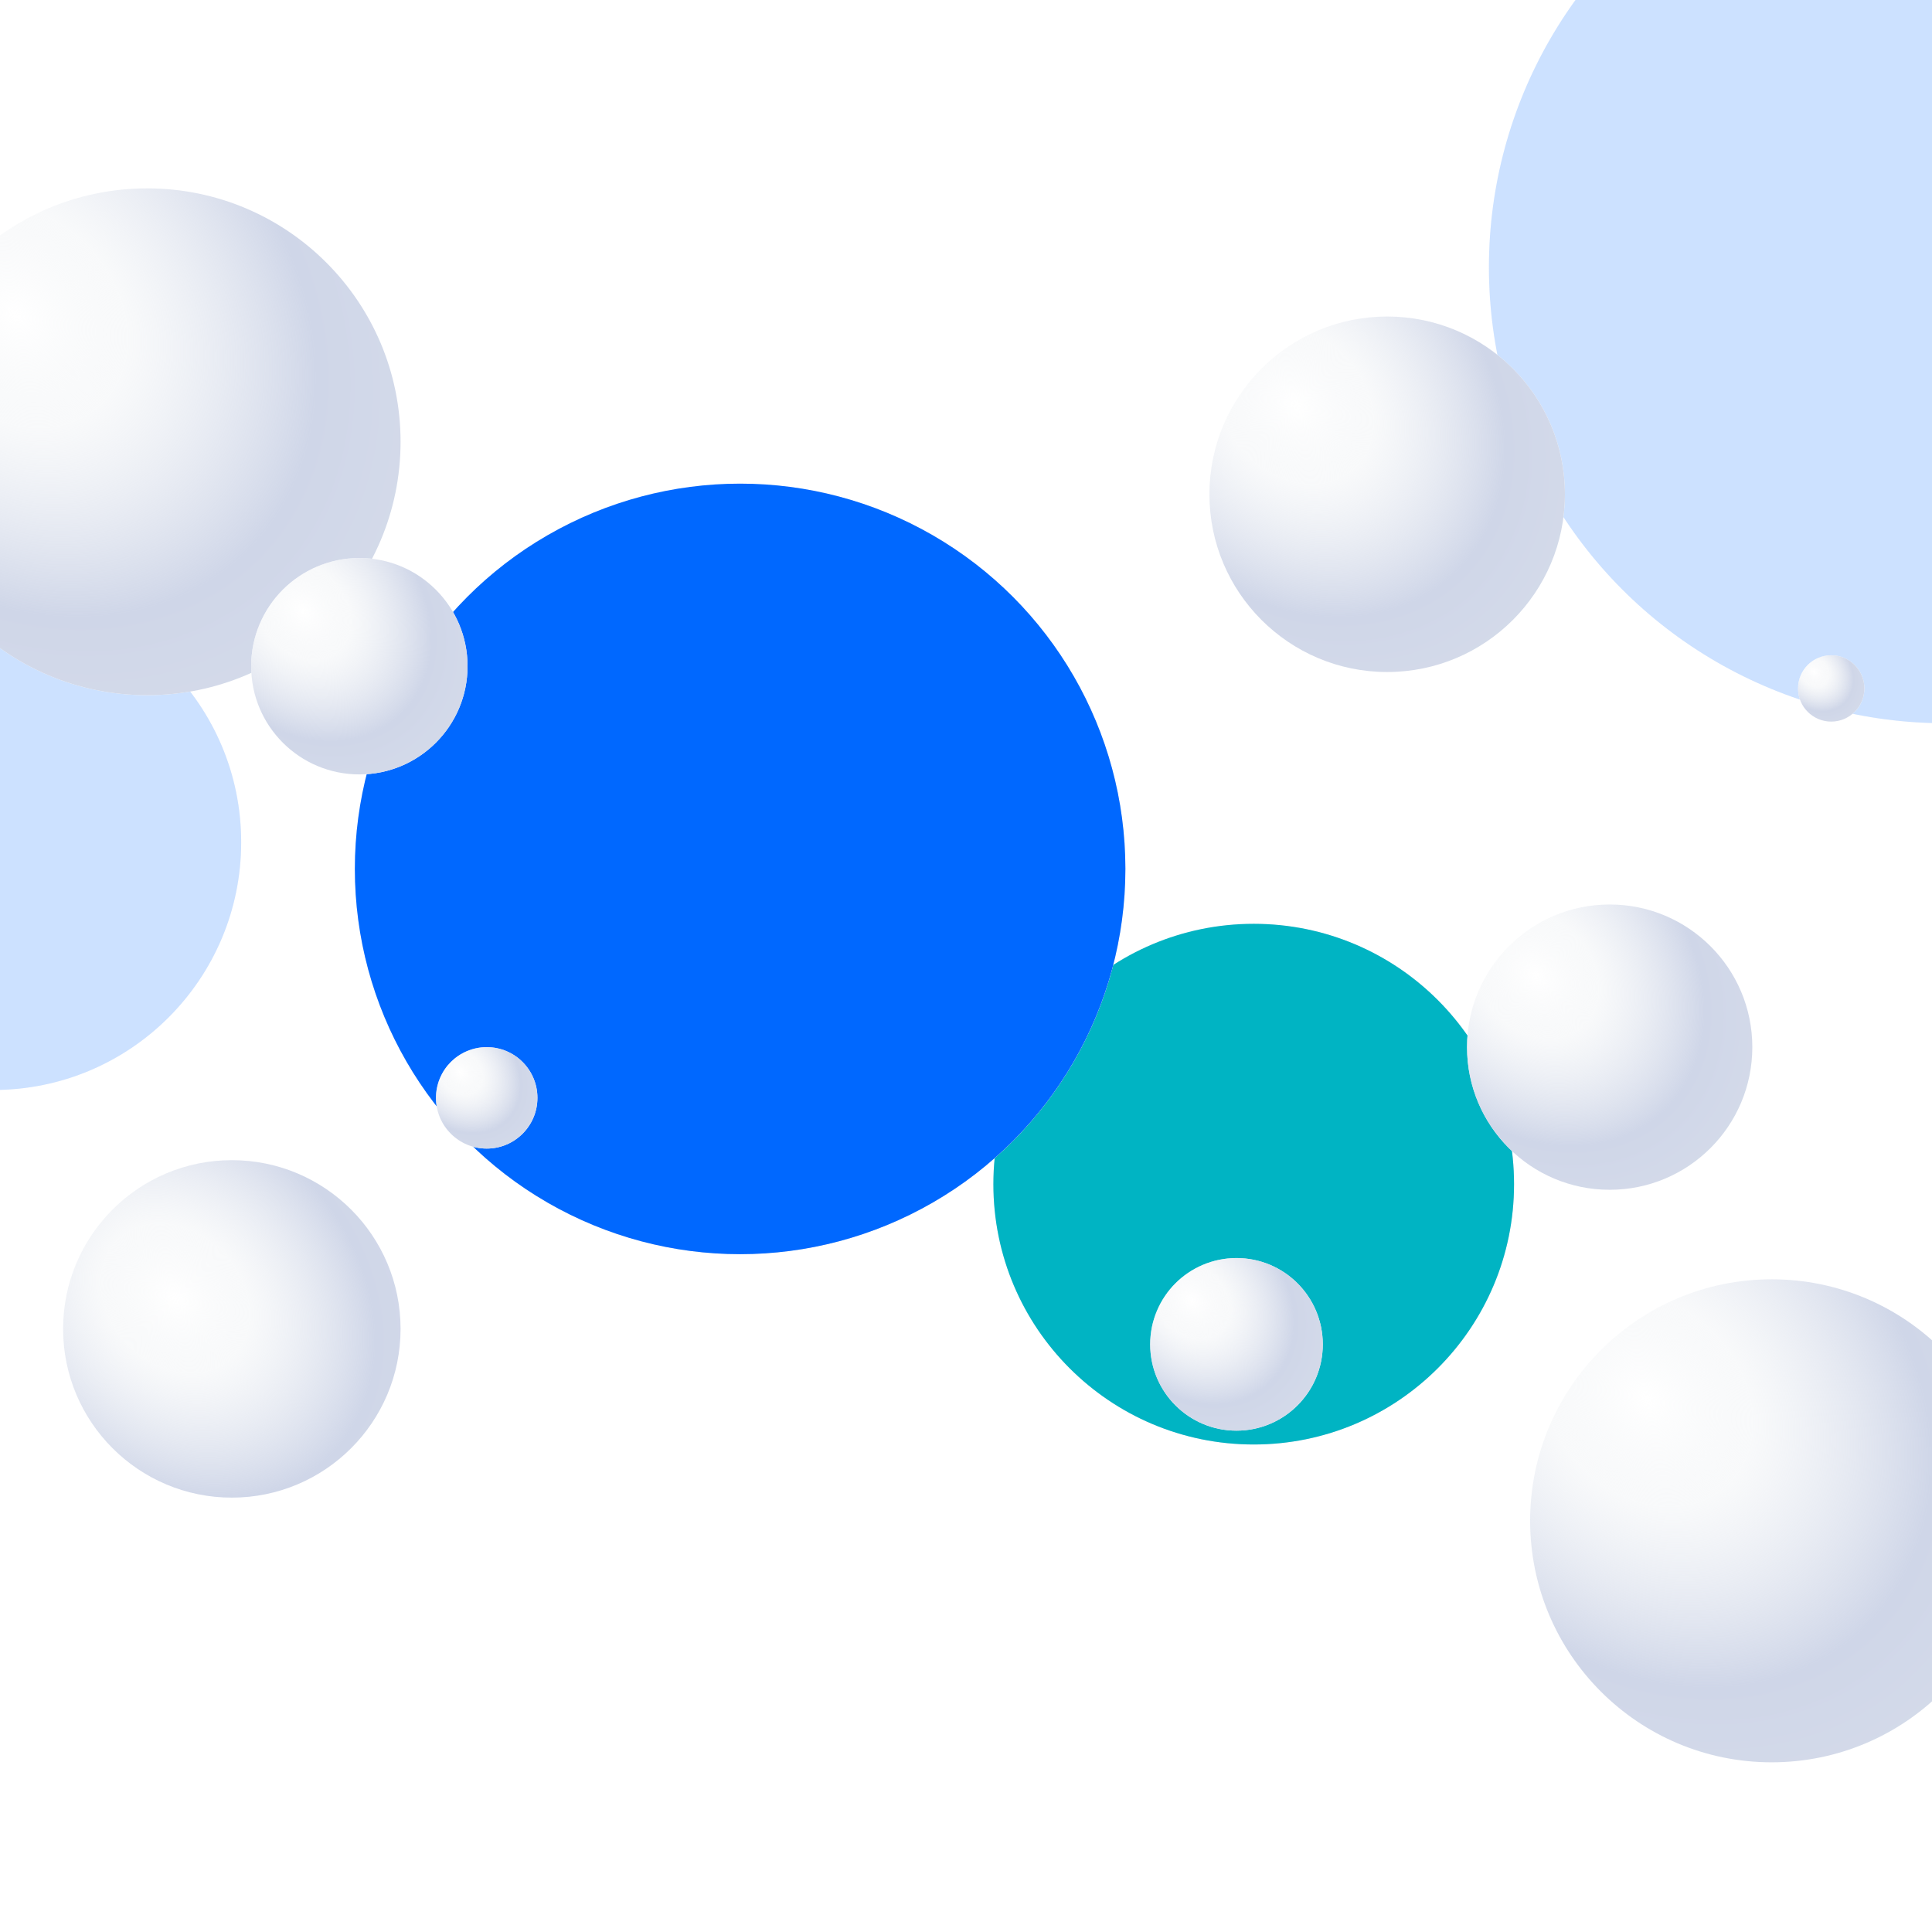
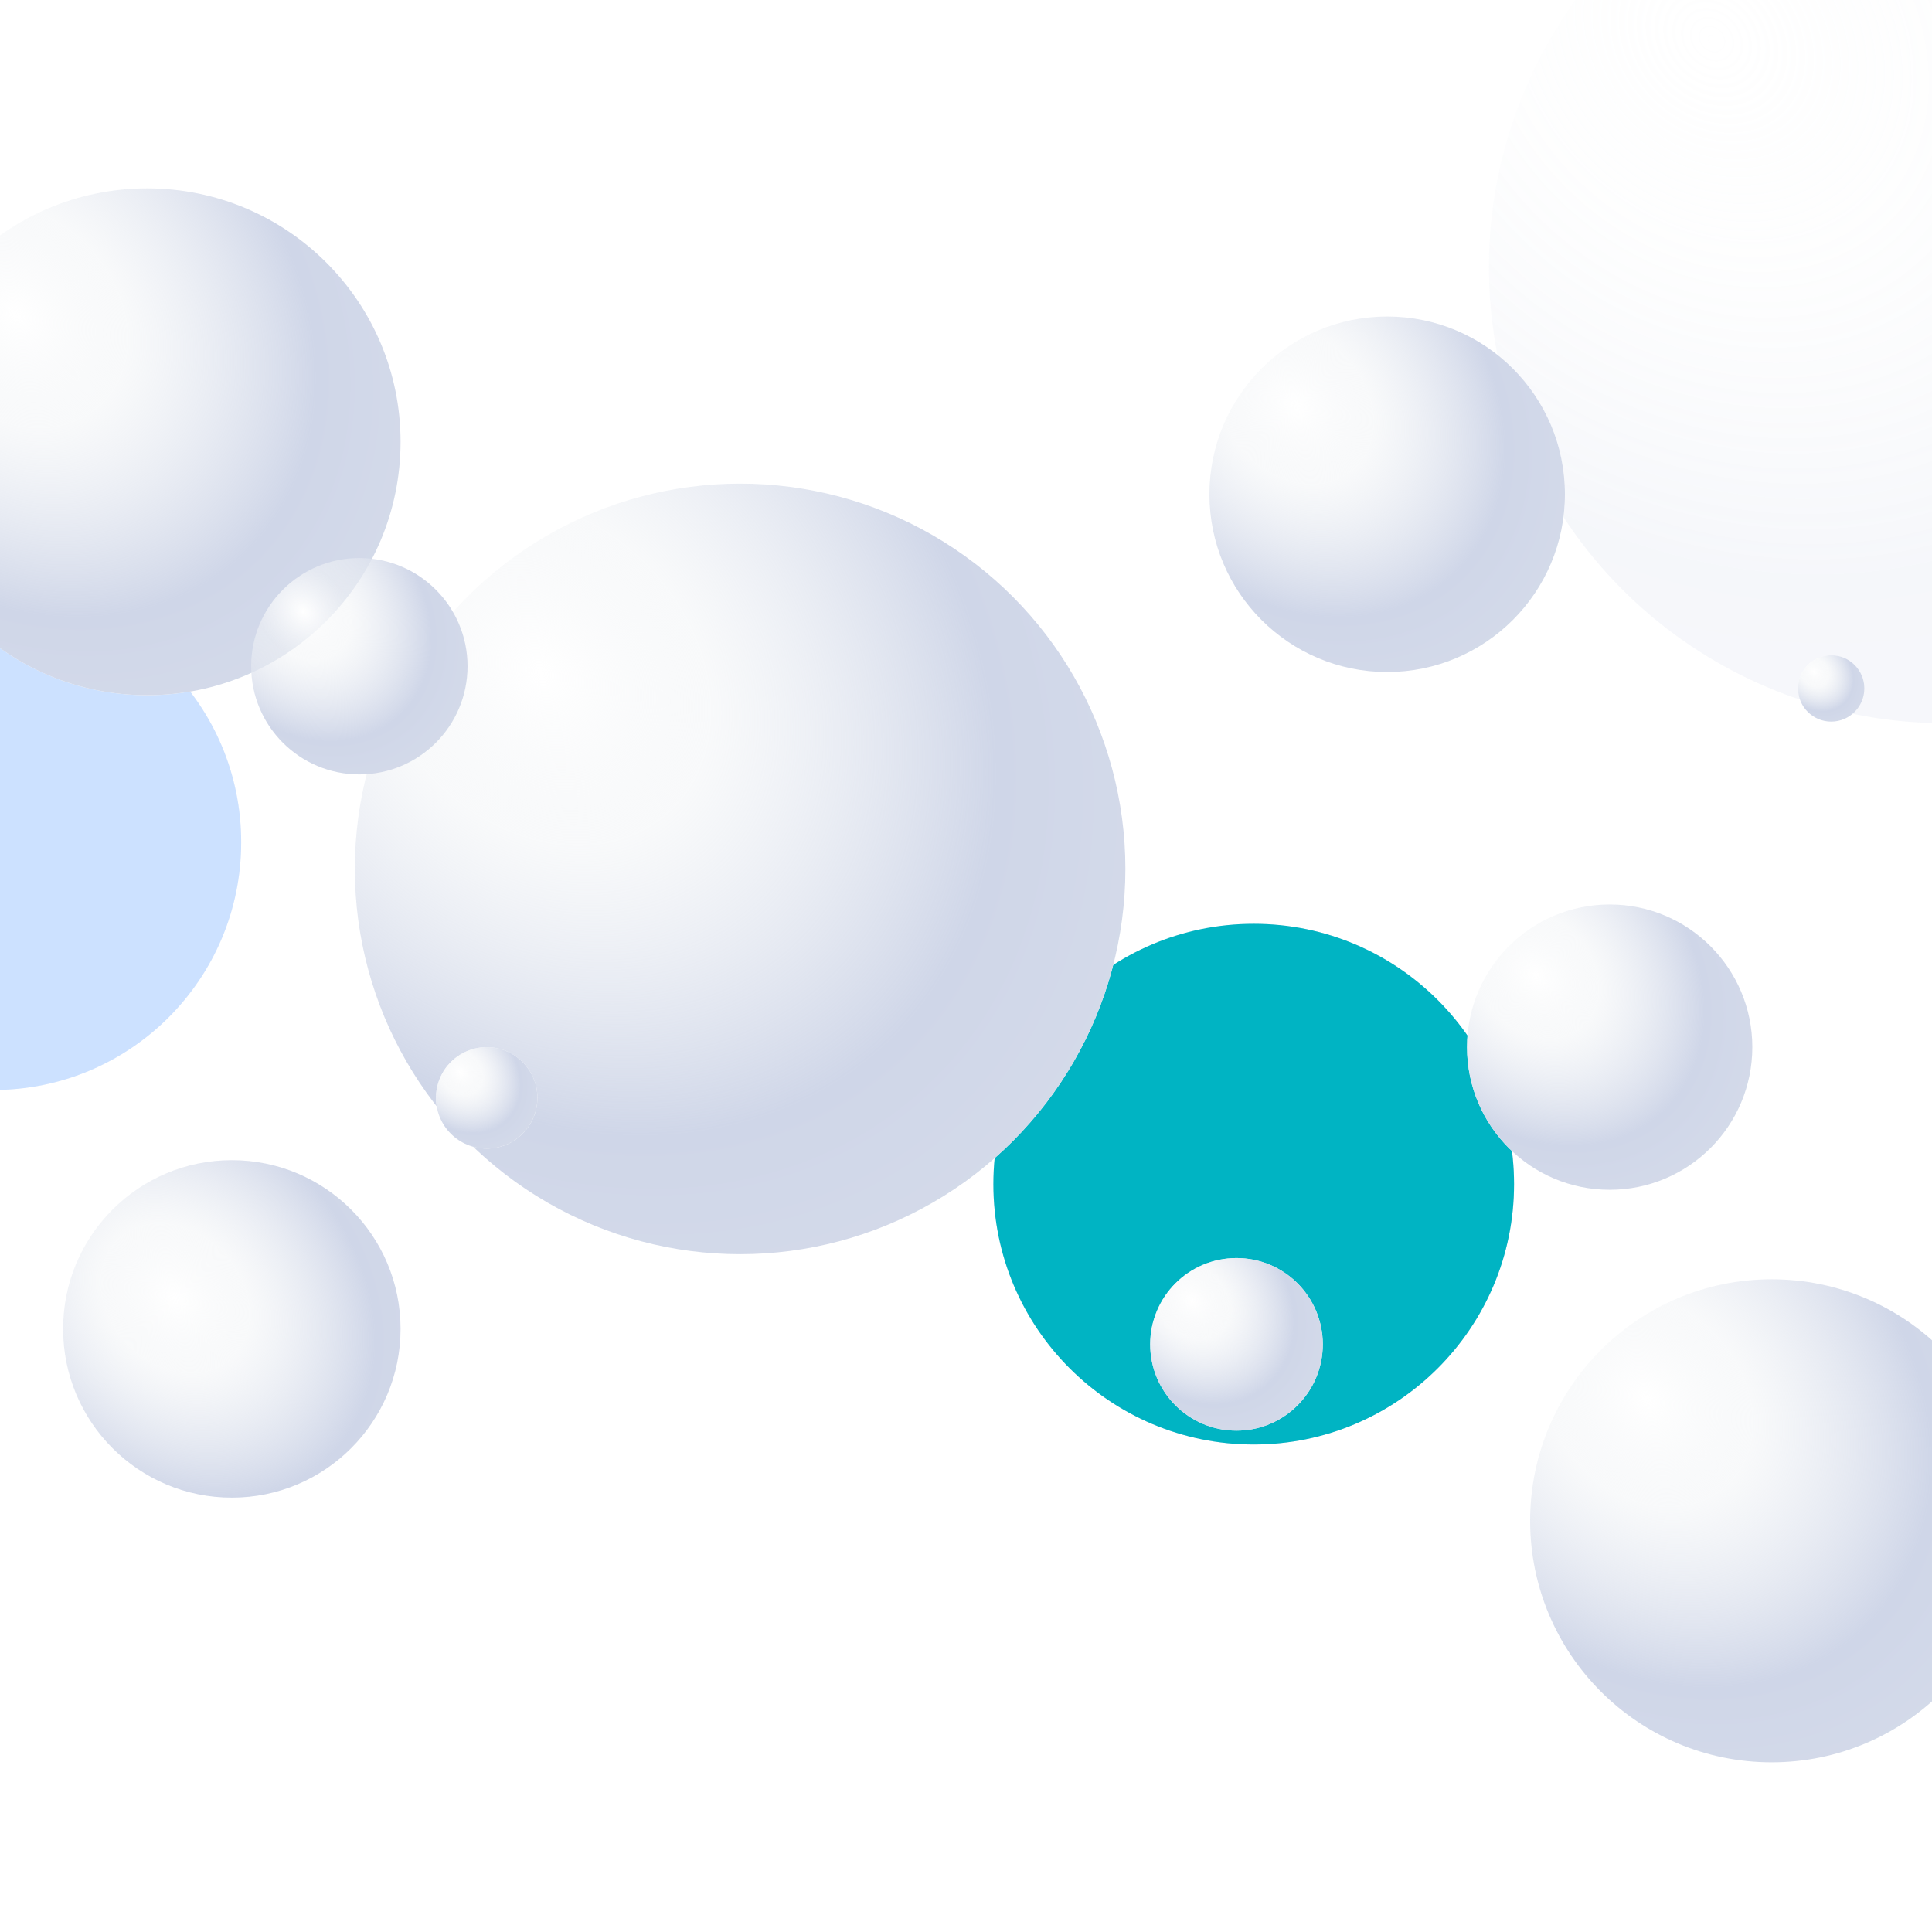
<svg xmlns="http://www.w3.org/2000/svg" width="6000" height="6000" viewBox="0 0 6000 6000" fill="none">
  <g clip-path="url(#clip0_226_44)">
    <g opacity="0.2" filter="url(#filter0_f_226_44)">
      <circle cx="6040" cy="830" r="1416" fill="url(#paint0_radial_226_44)" />
      <g style="mix-blend-mode:screen">
-         <circle cx="6040" cy="830" r="1416" fill="#0068FF" />
-       </g>
+         </g>
      <circle cx="-20.5" cy="2615.5" r="769.5" fill="url(#paint1_radial_226_44)" />
      <g style="mix-blend-mode:screen">
        <circle cx="-20.5" cy="2615.5" r="769.5" fill="#0068FF" />
      </g>
    </g>
    <g filter="url(#filter1_f_226_44)">
      <circle cx="3893.5" cy="3677.5" r="808.5" fill="white" />
      <circle cx="3893.5" cy="3677.5" r="808.5" fill="url(#paint2_radial_226_44)" />
      <g style="mix-blend-mode:overlay">
        <circle cx="3893.5" cy="3677.5" r="808.5" fill="#00B4C3" />
      </g>
      <circle cx="2298.5" cy="2698.5" r="1196.5" fill="white" />
      <circle cx="2298.5" cy="2698.5" r="1196.5" fill="url(#paint3_radial_226_44)" />
      <g style="mix-blend-mode:overlay">
-         <circle cx="2298.5" cy="2698.5" r="1196.5" fill="#0068FF" />
-       </g>
+         </g>
    </g>
    <g filter="url(#filter2_f_226_44)">
      <circle cx="457" cy="1372" r="787" fill="white" />
      <circle cx="457" cy="1372" r="787" fill="url(#paint4_radial_226_44)" />
      <circle cx="4308" cy="1535" r="552" fill="white" />
      <circle cx="4308" cy="1535" r="552" fill="url(#paint5_radial_226_44)" />
-       <path d="M1244 4127C1244 4416.4 1009.4 4651 720 4651C430.603 4651 196 4416.4 196 4127C196 3837.6 430.603 3603 720 3603C1009.4 3603 1244 3837.6 1244 4127Z" fill="white" />
+       <path d="M1244 4127C1244 4416.4 1009.4 4651 720 4651C196 3837.6 430.603 3603 720 3603C1009.4 3603 1244 3837.6 1244 4127Z" fill="white" />
      <path d="M1244 4127C1244 4416.4 1009.4 4651 720 4651C430.603 4651 196 4416.4 196 4127C196 3837.6 430.603 3603 720 3603C1009.4 3603 1244 3837.6 1244 4127Z" fill="url(#paint6_radial_226_44)" />
      <circle cx="5502" cy="4723" r="750" fill="white" />
      <circle cx="5502" cy="4723" r="750" fill="url(#paint7_radial_226_44)" />
    </g>
    <g filter="url(#filter3_f_226_44)">
      <circle cx="4999" cy="3252" r="443" fill="white" />
      <circle cx="4999" cy="3252" r="443" fill="url(#paint8_radial_226_44)" />
      <circle cx="1511.5" cy="3409.5" r="157.5" fill="white" />
      <circle cx="1511.5" cy="3409.5" r="157.5" fill="url(#paint9_radial_226_44)" />
    </g>
    <circle cx="5687" cy="2138" r="103" fill="white" />
    <circle cx="5687" cy="2138" r="103" fill="url(#paint10_radial_226_44)" />
-     <circle cx="1116" cy="2069" r="336" fill="white" />
    <circle cx="1116" cy="2069" r="336" fill="url(#paint11_radial_226_44)" />
    <circle cx="3840" cy="4175" r="268" fill="white" />
    <circle cx="3840" cy="4175" r="268" fill="url(#paint12_radial_226_44)" />
  </g>
  <defs>
    <filter id="filter0_f_226_44" x="-1334" y="-986" width="9190" height="7642" color-interpolation-filters="sRGB">
      <feGaussianBlur stdDeviation="200" result="effect1_foregroundBlur_226_44" />
    </filter>
    <filter id="filter1_f_226_44" x="752" y="1152" width="4300" height="3684" color-interpolation-filters="sRGB">
      <feGaussianBlur stdDeviation="175" result="effect1_foregroundBlur_226_44" />
    </filter>
    <filter id="filter2_f_226_44" x="-480" y="435" width="6882" height="5188" color-interpolation-filters="sRGB">
      <feGaussianBlur stdDeviation="75" result="effect1_foregroundBlur_226_44" />
    </filter>
    <filter id="filter3_f_226_44" x="1216" y="2486" width="4266" height="1532" color-interpolation-filters="sRGB">
      <feGaussianBlur stdDeviation="20" result="effect1_foregroundBlur_226_44" />
    </filter>
    <radialGradient id="paint0_radial_226_44" cx="0" cy="0" r="1" gradientUnits="userSpaceOnUse" gradientTransform="translate(5309.04 118.173) rotate(46.346) scale(3110.19 2512.9)">
      <stop stop-color="white" />
      <stop offset="0.221" stop-color="#F3F5F7" stop-opacity="0.557" />
      <stop offset="0.596" stop-color="#CFD6E8" />
      <stop offset="1" stop-color="#D8DEEB" />
    </radialGradient>
    <radialGradient id="paint1_radial_226_44" cx="0" cy="0" r="1" gradientUnits="userSpaceOnUse" gradientTransform="translate(-417.728 2228.67) rotate(46.346) scale(1690.18 1365.59)">
      <stop stop-color="white" />
      <stop offset="0.221" stop-color="#F3F5F7" stop-opacity="0.557" />
      <stop offset="0.596" stop-color="#CFD6E8" />
      <stop offset="1" stop-color="#D8DEEB" />
    </radialGradient>
    <radialGradient id="paint2_radial_226_44" cx="0" cy="0" r="1" gradientUnits="userSpaceOnUse" gradientTransform="translate(3476.14 3271.06) rotate(46.346) scale(1775.84 1434.8)">
      <stop stop-color="white" />
      <stop offset="0.221" stop-color="#F3F5F7" stop-opacity="0.557" />
      <stop offset="0.596" stop-color="#CFD6E8" />
      <stop offset="1" stop-color="#D8DEEB" />
    </radialGradient>
    <radialGradient id="paint3_radial_226_44" cx="0" cy="0" r="1" gradientUnits="userSpaceOnUse" gradientTransform="translate(1680.85 2097.02) rotate(46.346) scale(2628.06 2123.36)">
      <stop stop-color="white" />
      <stop offset="0.221" stop-color="#F3F5F7" stop-opacity="0.557" />
      <stop offset="0.596" stop-color="#CFD6E8" />
      <stop offset="1" stop-color="#D8DEEB" />
    </radialGradient>
    <radialGradient id="paint4_radial_226_44" cx="0" cy="0" r="1" gradientUnits="userSpaceOnUse" gradientTransform="translate(50.738 976.373) rotate(46.346) scale(1728.61 1396.65)">
      <stop stop-color="white" />
      <stop offset="0.221" stop-color="#F3F5F7" stop-opacity="0.557" />
      <stop offset="0.596" stop-color="#CFD6E8" />
      <stop offset="1" stop-color="#D8DEEB" />
    </radialGradient>
    <radialGradient id="paint5_radial_226_44" cx="0" cy="0" r="1" gradientUnits="userSpaceOnUse" gradientTransform="translate(4023.05 1257.51) rotate(46.346) scale(1212.45 979.605)">
      <stop stop-color="white" />
      <stop offset="0.221" stop-color="#F3F5F7" stop-opacity="0.557" />
      <stop offset="0.596" stop-color="#CFD6E8" />
      <stop offset="1" stop-color="#D8DEEB" />
    </radialGradient>
    <radialGradient id="paint6_radial_226_44" cx="0" cy="0" r="1" gradientUnits="userSpaceOnUse" gradientTransform="translate(544.692 4032) rotate(46.346) scale(1150.94 929.915)">
      <stop stop-color="white" />
      <stop offset="0.221" stop-color="#F3F5F7" stop-opacity="0.557" />
      <stop offset="0.596" stop-color="#CFD6E8" />
      <stop offset="1" stop-color="#D8DEEB" />
    </radialGradient>
    <radialGradient id="paint7_radial_226_44" cx="0" cy="0" r="1" gradientUnits="userSpaceOnUse" gradientTransform="translate(5114.84 4345.97) rotate(46.346) scale(1647.34 1330.99)">
      <stop stop-color="white" />
      <stop offset="0.221" stop-color="#F3F5F7" stop-opacity="0.557" />
      <stop offset="0.596" stop-color="#CFD6E8" />
      <stop offset="1" stop-color="#D8DEEB" />
    </radialGradient>
    <radialGradient id="paint8_radial_226_44" cx="0" cy="0" r="1" gradientUnits="userSpaceOnUse" gradientTransform="translate(4770.32 3029.3) rotate(46.346) scale(973.032 786.168)">
      <stop stop-color="white" />
      <stop offset="0.221" stop-color="#F3F5F7" stop-opacity="0.557" />
      <stop offset="0.596" stop-color="#CFD6E8" />
      <stop offset="1" stop-color="#D8DEEB" />
    </radialGradient>
    <radialGradient id="paint9_radial_226_44" cx="0" cy="0" r="1" gradientUnits="userSpaceOnUse" gradientTransform="translate(1430.2 3330.32) rotate(46.346) scale(345.942 279.507)">
      <stop stop-color="white" />
      <stop offset="0.221" stop-color="#F3F5F7" stop-opacity="0.557" />
      <stop offset="0.596" stop-color="#CFD6E8" />
      <stop offset="1" stop-color="#D8DEEB" />
    </radialGradient>
    <radialGradient id="paint10_radial_226_44" cx="0" cy="0" r="1" gradientUnits="userSpaceOnUse" gradientTransform="translate(5633.83 2086.22) rotate(46.346) scale(226.235 182.789)">
      <stop stop-color="white" />
      <stop offset="0.221" stop-color="#F3F5F7" stop-opacity="0.557" />
      <stop offset="0.596" stop-color="#CFD6E8" />
      <stop offset="1" stop-color="#D8DEEB" />
    </radialGradient>
    <radialGradient id="paint11_radial_226_44" cx="0" cy="0" r="1" gradientUnits="userSpaceOnUse" gradientTransform="translate(942.551 1900.09) rotate(46.346) scale(738.01 596.281)">
      <stop stop-color="white" />
      <stop offset="0.221" stop-color="#F3F5F7" stop-opacity="0.557" />
      <stop offset="0.596" stop-color="#CFD6E8" />
      <stop offset="1" stop-color="#D8DEEB" />
    </radialGradient>
    <radialGradient id="paint12_radial_226_44" cx="0" cy="0" r="1" gradientUnits="userSpaceOnUse" gradientTransform="translate(3701.65 4040.28) rotate(46.346) scale(588.651 475.605)">
      <stop stop-color="white" />
      <stop offset="0.221" stop-color="#F3F5F7" stop-opacity="0.557" />
      <stop offset="0.596" stop-color="#CFD6E8" />
      <stop offset="1" stop-color="#D8DEEB" />
    </radialGradient>
    <clipPath id="clip0_226_44">
      <rect width="6000" height="6000" fill="white" />
    </clipPath>
  </defs>
</svg>